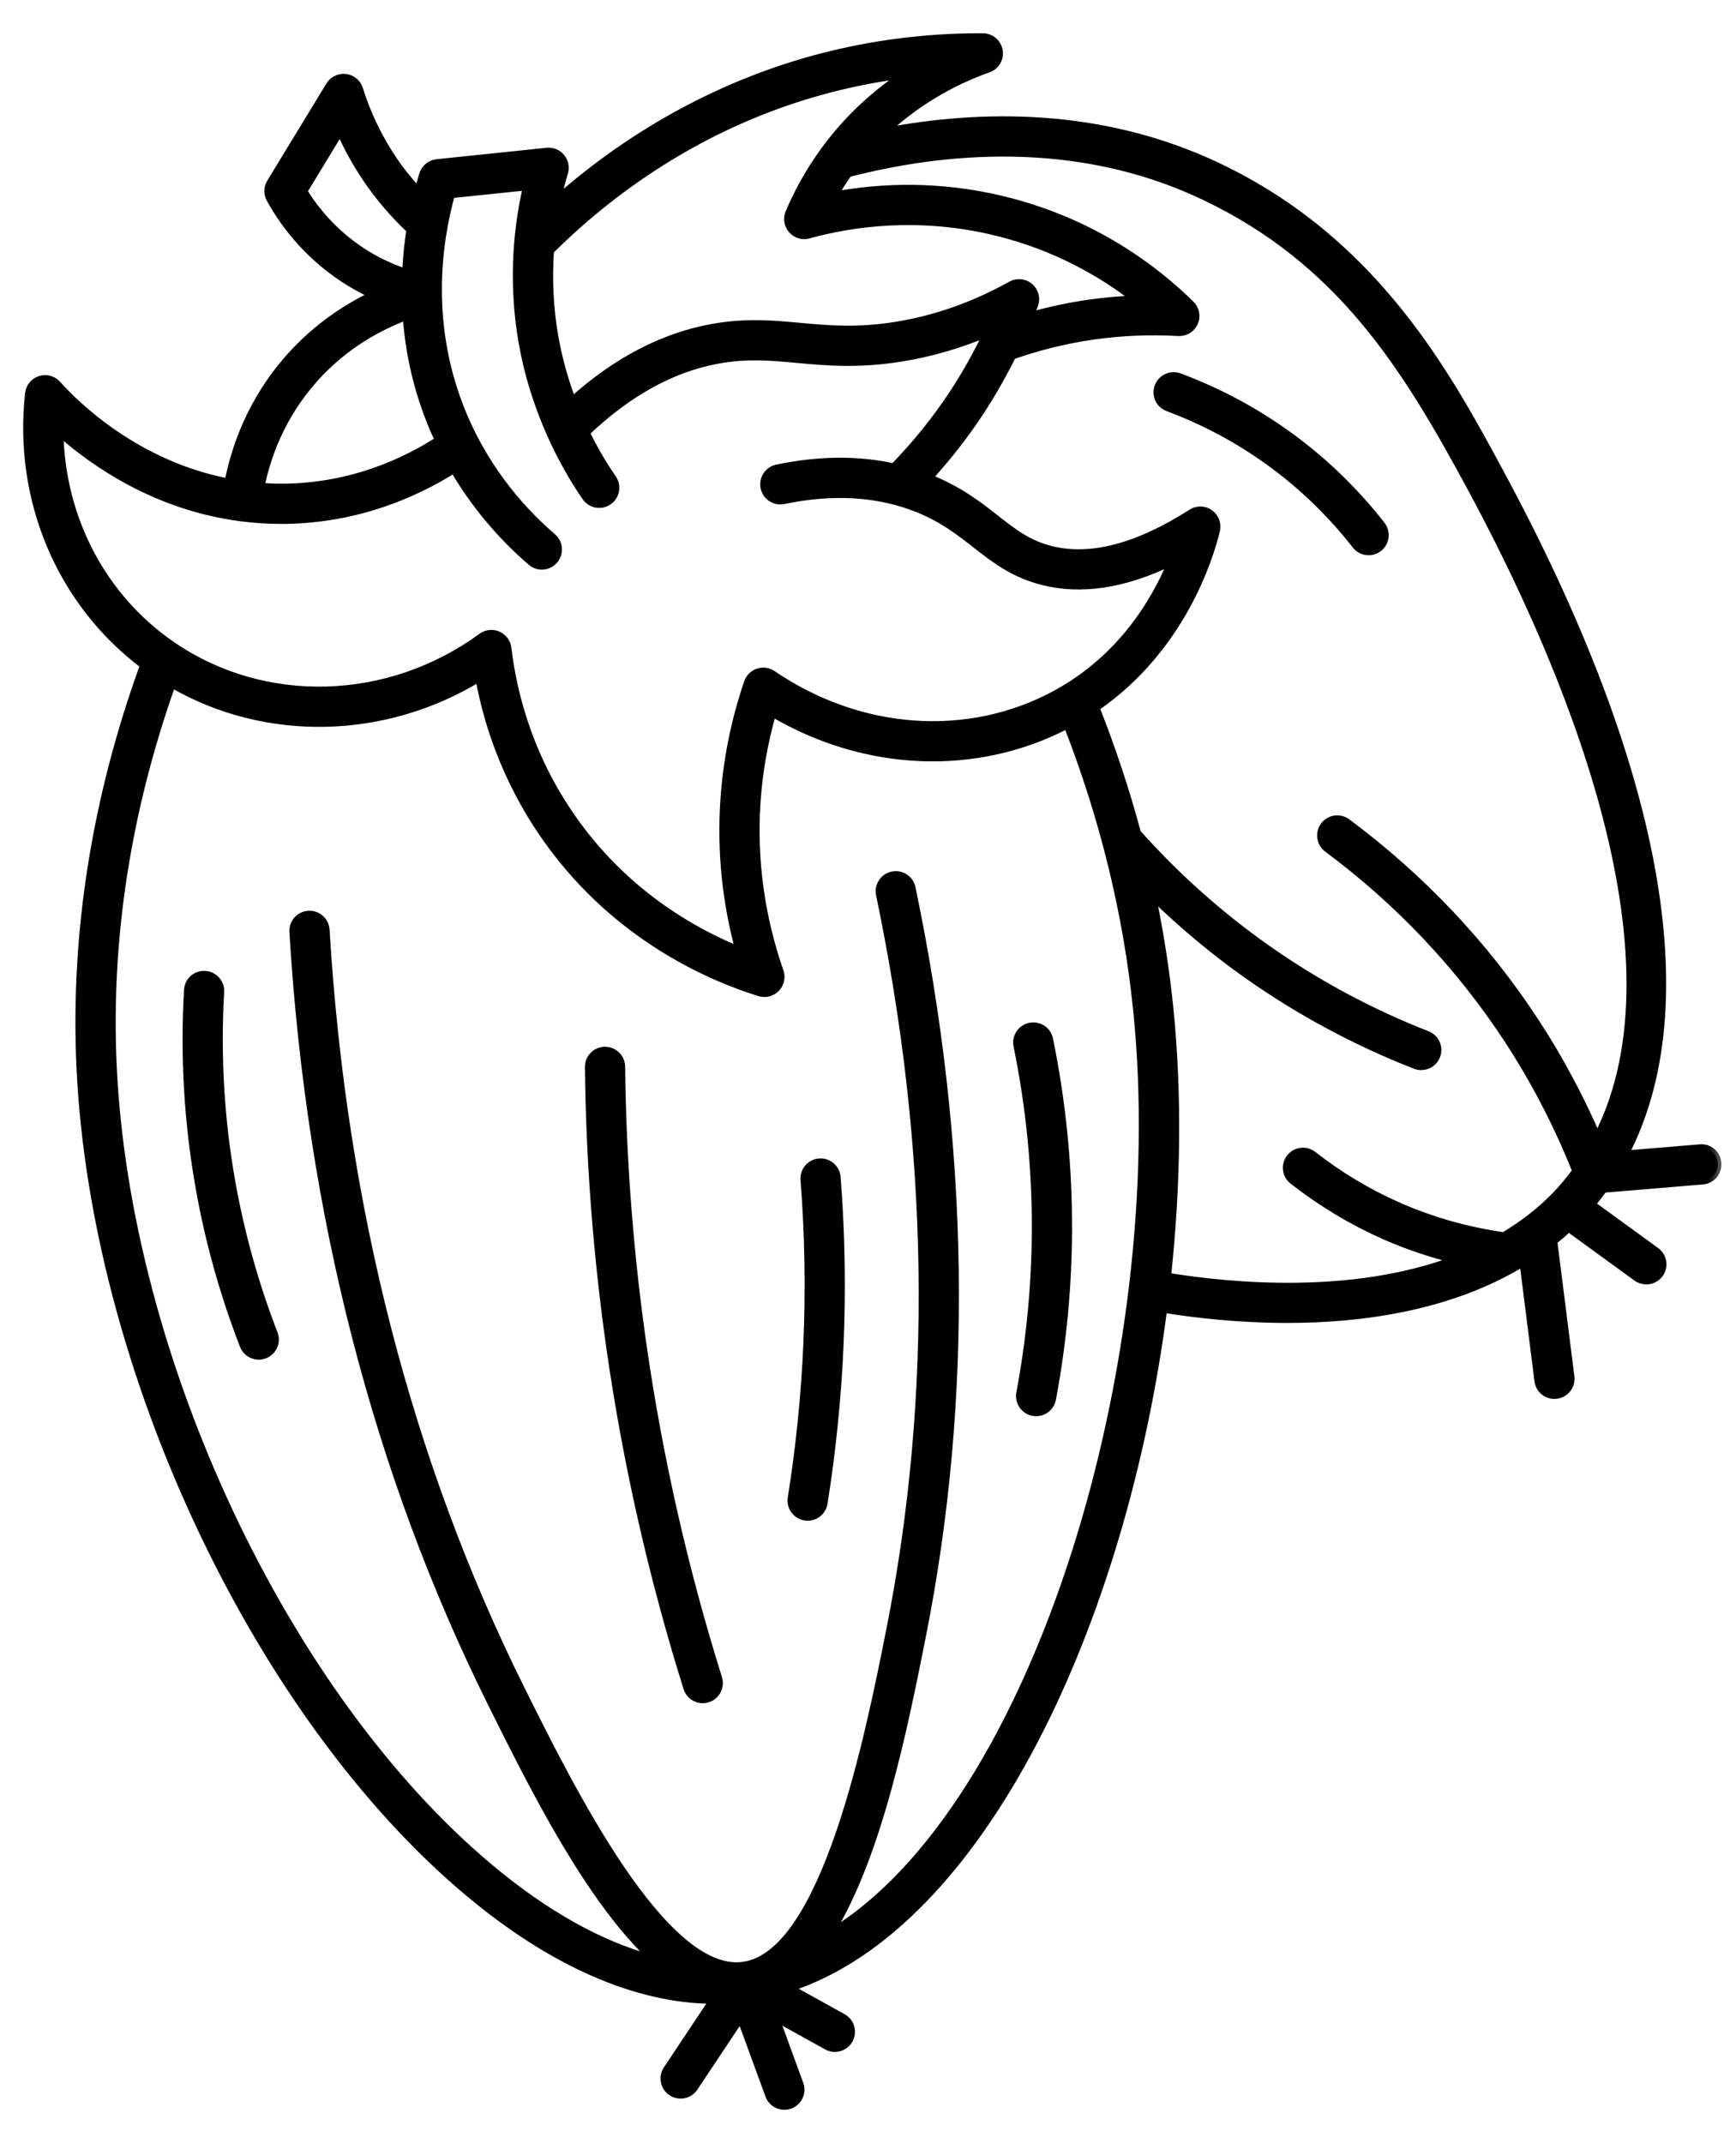
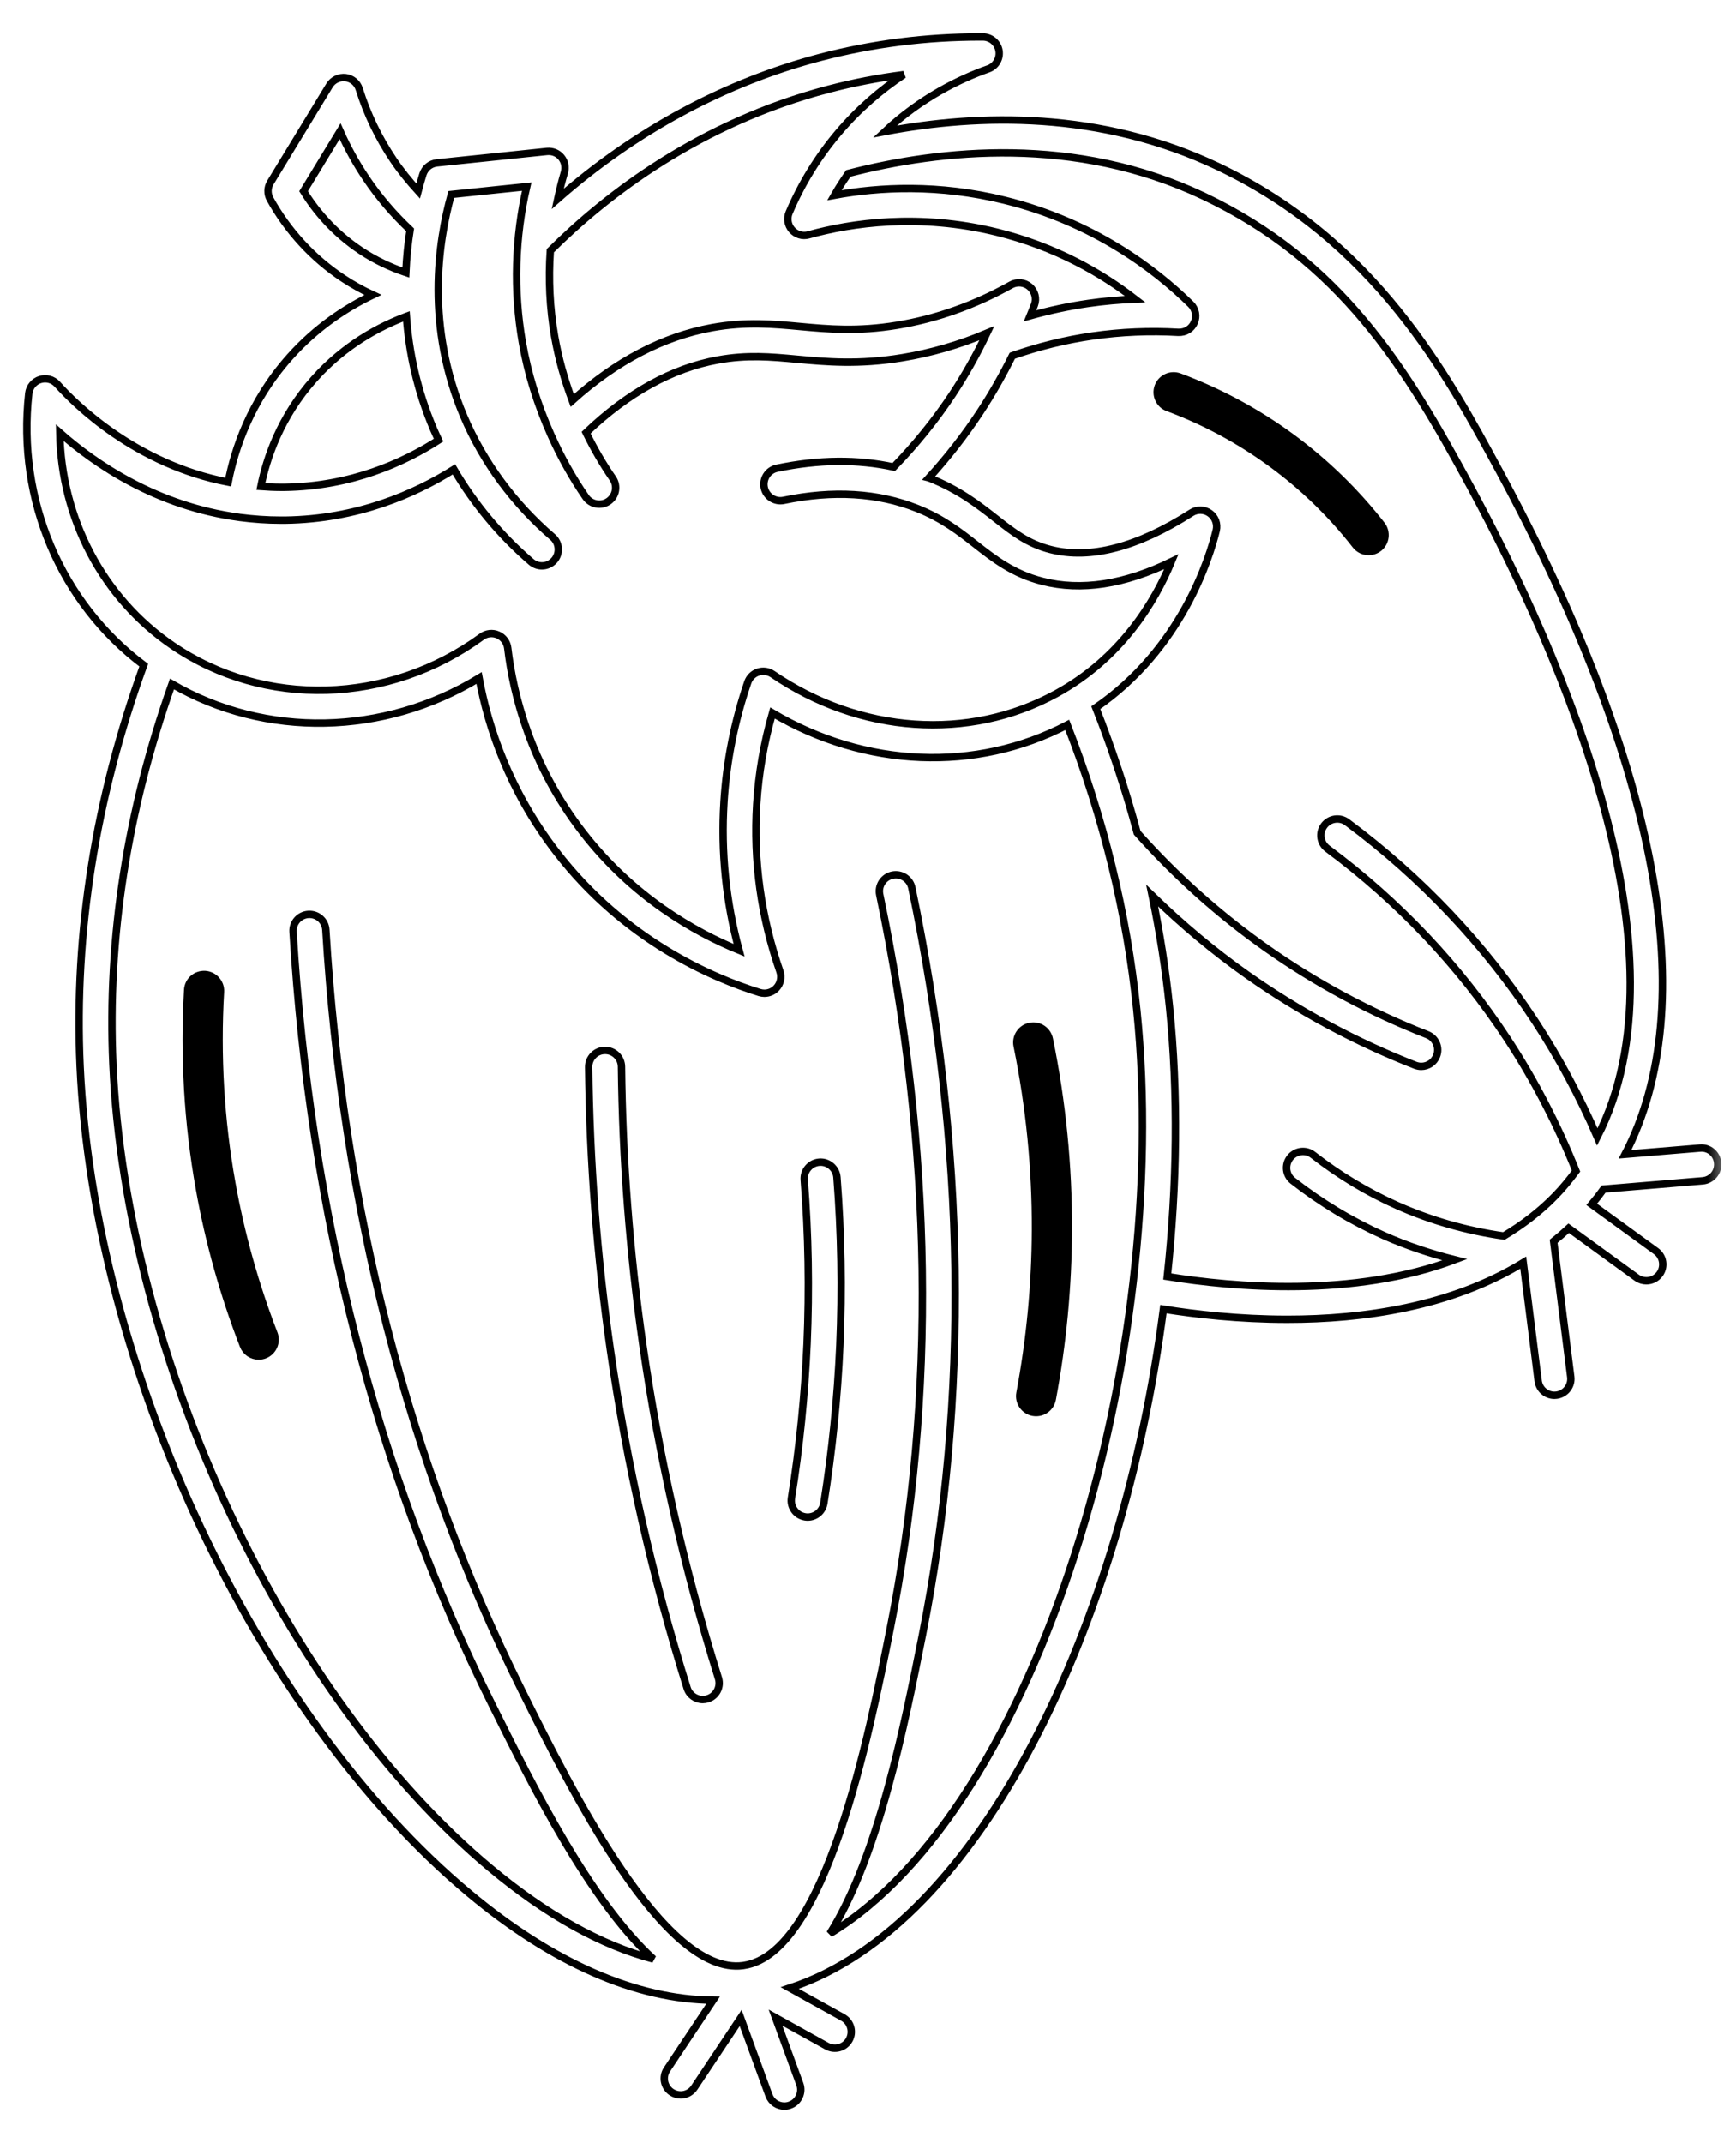
<svg xmlns="http://www.w3.org/2000/svg" width="47" height="58" viewBox="0 0 47 58" fill="none">
  <mask id="path-1-outside-1_678_1633" maskUnits="userSpaceOnUse" x="-0.272" y="0" width="47" height="58" fill="black">
    <rect fill="white" x="-0.272" width="47" height="58" />
    <path d="M17.404 36.404C17.047 33.914 16.852 31.379 16.825 28.869C16.822 28.625 16.624 28.43 16.381 28.43C16.379 28.43 16.377 28.43 16.376 28.43C16.13 28.432 15.933 28.633 15.936 28.879C15.964 31.428 16.161 34.002 16.524 36.531C16.968 39.62 17.666 42.7 18.602 45.684C18.661 45.874 18.837 45.996 19.026 45.996C19.07 45.996 19.114 45.989 19.159 45.975C19.393 45.902 19.523 45.653 19.45 45.418C18.529 42.479 17.841 39.446 17.404 36.404Z" />
    <path d="M22.182 31.452C21.937 31.471 21.754 31.685 21.773 31.93C21.888 33.4 21.914 34.894 21.85 36.37C21.789 37.762 21.647 39.166 21.427 40.542C21.389 40.784 21.554 41.012 21.796 41.051C21.82 41.055 21.843 41.057 21.867 41.057C22.081 41.057 22.27 40.901 22.305 40.682C22.53 39.273 22.675 37.835 22.738 36.409C22.803 34.898 22.777 33.367 22.659 31.861C22.64 31.616 22.423 31.433 22.182 31.452Z" />
    <path d="M27.885 27.78C27.644 27.829 27.489 28.064 27.539 28.304C27.875 29.943 28.042 31.62 28.035 33.288C28.03 34.765 27.888 36.25 27.615 37.702C27.57 37.943 27.729 38.175 27.97 38.221C27.998 38.226 28.025 38.228 28.053 38.228C28.262 38.228 28.449 38.079 28.489 37.866C28.772 36.361 28.919 34.822 28.924 33.292C28.931 31.562 28.758 29.824 28.41 28.126C28.361 27.885 28.128 27.729 27.885 27.78Z" />
-     <path d="M6.275 32.011C5.971 30.313 5.869 28.575 5.969 26.846C5.984 26.601 5.796 26.391 5.552 26.376C5.298 26.365 5.097 26.549 5.082 26.794C4.977 28.592 5.084 30.4 5.4 32.166C5.657 33.61 6.058 35.039 6.59 36.413C6.658 36.59 6.826 36.698 7.005 36.698C7.058 36.698 7.112 36.688 7.165 36.668C7.394 36.579 7.508 36.322 7.419 36.093C6.908 34.772 6.523 33.398 6.275 32.011Z" />
    <path d="M37.054 14.927C37.149 14.927 37.246 14.896 37.327 14.833C37.52 14.682 37.554 14.403 37.404 14.209C36.702 13.31 35.88 12.511 34.961 11.835C34.031 11.152 33.011 10.603 31.93 10.2C31.7 10.116 31.444 10.231 31.358 10.462C31.273 10.692 31.39 10.948 31.62 11.033C32.625 11.407 33.572 11.918 34.435 12.552C35.289 13.179 36.052 13.921 36.703 14.756C36.79 14.868 36.921 14.927 37.054 14.927Z" />
    <path d="M46.025 31.07L43.995 31.239C46.089 27.22 44.929 20.78 40.599 12.762C39.177 10.131 37.23 6.526 32.973 4.506C29.787 2.993 26.496 3.078 23.958 3.561C24.929 2.649 25.984 2.136 26.757 1.864C26.961 1.792 27.083 1.584 27.047 1.37C27.011 1.157 26.826 1.001 26.61 1C26.585 1 26.56 1 26.534 1C25.071 1 23.621 1.185 22.224 1.549C19.626 2.228 17.187 3.545 15.098 5.383C15.15 5.143 15.208 4.904 15.279 4.669C15.321 4.527 15.29 4.372 15.195 4.258C15.101 4.143 14.958 4.085 14.807 4.099L11.828 4.409C11.652 4.427 11.503 4.549 11.45 4.719C11.407 4.854 11.364 5.008 11.321 5.17C11.08 4.904 10.851 4.627 10.651 4.328C10.252 3.735 9.94 3.09 9.727 2.409C9.675 2.242 9.53 2.122 9.357 2.101C9.187 2.081 9.014 2.162 8.923 2.311L7.322 4.94C7.239 5.076 7.236 5.247 7.312 5.386C7.791 6.252 8.475 6.995 9.292 7.534C9.549 7.704 9.818 7.853 10.097 7.982C9.393 8.318 8.574 8.845 7.843 9.666C6.771 10.868 6.348 12.175 6.179 13.05C3.687 12.57 2.052 10.959 1.552 10.4C1.435 10.269 1.253 10.22 1.086 10.273C0.919 10.326 0.799 10.473 0.779 10.647C0.458 13.535 1.647 16.32 3.892 18.003C2.59 21.59 2.006 25.238 2.169 28.854C2.538 37.038 6.969 46.453 12.706 51.243C14.965 53.13 17.227 54.114 19.305 54.133L18.058 56.006C17.921 56.21 17.977 56.486 18.181 56.622C18.257 56.672 18.342 56.697 18.427 56.697C18.57 56.697 18.712 56.627 18.797 56.498L20.052 54.614L20.818 56.708C20.884 56.888 21.054 57 21.235 57C21.286 57 21.338 56.991 21.388 56.972C21.619 56.888 21.737 56.633 21.653 56.402L20.996 54.605L22.387 55.377C22.603 55.496 22.873 55.419 22.991 55.205C23.111 54.99 23.033 54.719 22.819 54.6L21.382 53.803C26.575 52.098 30.398 43.917 31.499 35.429C32.37 35.569 33.548 35.704 34.853 35.704C36.917 35.704 39.29 35.362 41.239 34.17L41.643 37.372C41.671 37.596 41.862 37.761 42.083 37.761C42.101 37.761 42.12 37.76 42.139 37.757C42.383 37.726 42.556 37.504 42.525 37.261L42.062 33.592C42.201 33.481 42.337 33.363 42.47 33.24L44.311 34.577C44.39 34.634 44.482 34.661 44.572 34.661C44.71 34.661 44.845 34.598 44.933 34.478C45.077 34.279 45.032 34.002 44.834 33.858L43.093 32.593C43.206 32.46 43.313 32.322 43.415 32.18L46.098 31.956C46.343 31.935 46.525 31.721 46.504 31.476C46.484 31.231 46.273 31.047 46.025 31.07ZM22.449 2.41C23.111 2.237 23.786 2.107 24.468 2.02C23.866 2.42 23.251 2.937 22.688 3.603C22.144 4.247 21.699 4.97 21.365 5.753C21.298 5.91 21.327 6.092 21.439 6.22C21.552 6.349 21.728 6.403 21.892 6.356C23.052 6.035 24.878 5.763 26.988 6.283C28.587 6.677 29.83 7.396 30.734 8.097C30.307 8.114 29.883 8.152 29.462 8.213C28.931 8.289 28.405 8.404 27.887 8.548C27.927 8.45 27.97 8.353 28.006 8.254C28.072 8.079 28.02 7.883 27.879 7.761C27.738 7.64 27.536 7.62 27.373 7.711C26.387 8.262 25.35 8.63 24.288 8.804C23.214 8.981 22.427 8.908 21.666 8.838C20.943 8.771 20.196 8.702 19.281 8.867C17.954 9.107 16.682 9.771 15.492 10.84C15.28 10.275 15.118 9.694 15.015 9.105C14.882 8.341 14.845 7.56 14.898 6.785C16.424 5.269 18.94 3.325 22.449 2.41ZM9.782 6.792C9.02 6.289 8.524 5.668 8.22 5.176L9.209 3.551C9.406 3.995 9.642 4.421 9.914 4.825C10.256 5.333 10.657 5.8 11.104 6.221C11.047 6.577 11.007 6.964 10.988 7.376C10.562 7.233 10.157 7.04 9.782 6.792ZM8.507 10.257C9.34 9.322 10.3 8.825 11.003 8.563C11.072 9.517 11.286 10.556 11.741 11.623C11.782 11.72 11.829 11.816 11.874 11.912C10.924 12.523 9.506 13.165 7.708 13.19C7.673 13.19 7.639 13.19 7.605 13.19C7.42 13.19 7.24 13.181 7.063 13.168C7.216 12.403 7.589 11.287 8.507 10.257ZM1.618 11.711C2.568 12.553 4.237 13.702 6.484 14.003C6.486 14.003 6.488 14.004 6.491 14.005C6.495 14.005 6.5 14.005 6.504 14.006C6.857 14.052 7.223 14.079 7.604 14.079C7.642 14.079 7.681 14.079 7.72 14.079C9.679 14.052 11.234 13.368 12.288 12.704C12.836 13.638 13.544 14.49 14.38 15.208C14.464 15.28 14.567 15.316 14.67 15.316C14.794 15.316 14.919 15.263 15.007 15.161C15.166 14.975 15.146 14.694 14.959 14.534C13.913 13.635 13.083 12.508 12.558 11.275C11.521 8.84 11.857 6.556 12.217 5.263L14.259 5.051C13.939 6.428 13.898 7.869 14.139 9.257C14.288 10.116 14.552 10.959 14.911 11.761C14.916 11.775 14.922 11.789 14.929 11.802C15.19 12.379 15.498 12.934 15.857 13.454C15.996 13.655 16.273 13.707 16.475 13.567C16.677 13.428 16.728 13.151 16.589 12.949C16.317 12.555 16.077 12.14 15.867 11.71C16.997 10.631 18.197 9.966 19.439 9.742C20.234 9.598 20.86 9.656 21.584 9.723C22.362 9.794 23.245 9.877 24.432 9.681C25.21 9.553 25.976 9.331 26.719 9.018C26.448 9.589 26.137 10.141 25.79 10.668C25.325 11.372 24.788 12.033 24.197 12.641C23.22 12.427 22.161 12.437 21.035 12.673C20.794 12.723 20.641 12.959 20.691 13.199C20.742 13.439 20.978 13.593 21.218 13.543C22.551 13.264 23.767 13.338 24.832 13.761C25.525 14.038 25.976 14.392 26.413 14.734C26.913 15.126 27.429 15.531 28.226 15.734C29.272 16.001 30.442 15.822 31.715 15.203C31.267 16.286 30.355 17.817 28.589 18.779C26.227 20.065 23.285 19.861 20.915 18.245C20.8 18.167 20.656 18.148 20.524 18.191C20.392 18.235 20.289 18.337 20.244 18.469C19.885 19.518 19.668 20.608 19.6 21.709C19.516 23.061 19.653 24.406 20.009 25.719C18.799 25.226 17.126 24.277 15.768 22.516C14.367 20.699 13.895 18.807 13.745 17.54C13.726 17.383 13.626 17.248 13.481 17.185C13.337 17.121 13.169 17.14 13.042 17.233C10.522 19.075 7.159 19.17 4.672 17.472C2.778 16.18 1.659 14.032 1.618 11.711ZM22.468 52.331C23.788 50.223 24.491 46.677 24.973 44.251C26.246 37.83 26.15 31.027 24.687 24.03C24.637 23.79 24.403 23.636 24.161 23.686C23.921 23.737 23.767 23.972 23.817 24.213C25.256 31.092 25.351 37.776 24.101 44.079C23.534 46.937 22.355 52.873 20.135 53.193C20.127 53.194 20.119 53.197 20.111 53.197C17.965 53.472 15.46 48.432 14.113 45.727C11.054 39.581 9.274 32.663 8.823 25.166C8.808 24.921 8.599 24.735 8.352 24.749C8.107 24.764 7.92 24.974 7.935 25.219C8.393 32.836 10.204 39.87 13.317 46.124C14.441 48.382 15.958 51.426 17.689 53.02C16.275 52.648 14.784 51.819 13.276 50.56C7.714 45.916 3.417 36.77 3.058 28.814C2.903 25.385 3.447 21.922 4.657 18.513C7.193 19.983 10.395 19.917 12.969 18.351C13.213 19.676 13.78 21.397 15.063 23.06C16.915 25.462 19.305 26.474 20.564 26.863C20.607 26.876 20.651 26.883 20.695 26.883C20.814 26.883 20.93 26.835 21.015 26.747C21.131 26.626 21.17 26.45 21.115 26.292C20.603 24.82 20.392 23.297 20.487 21.764C20.538 20.931 20.682 20.104 20.914 19.298C23.427 20.782 26.423 20.91 28.895 19.62C29.876 22.131 30.512 24.723 30.779 27.336C31.737 36.703 28.108 48.934 22.468 52.331ZM31.604 34.546C31.87 32.069 31.903 29.585 31.663 27.246C31.56 26.24 31.402 25.237 31.195 24.241C31.998 25.021 32.858 25.744 33.773 26.389C35.182 27.382 36.71 28.203 38.316 28.831C38.37 28.851 38.424 28.861 38.478 28.861C38.656 28.861 38.823 28.754 38.892 28.578C38.982 28.35 38.868 28.092 38.64 28.003C37.1 27.401 35.635 26.614 34.286 25.663C33.005 24.76 31.83 23.708 30.789 22.54C30.483 21.398 30.109 20.268 29.668 19.154C31.983 17.564 32.743 15.12 32.929 14.358C32.972 14.181 32.903 13.996 32.755 13.891C32.607 13.785 32.41 13.78 32.257 13.879C30.8 14.812 29.518 15.147 28.445 14.874C27.829 14.717 27.427 14.402 26.961 14.036C26.498 13.672 25.972 13.26 25.161 12.937C25.157 12.935 25.153 12.934 25.149 12.933C25.656 12.377 26.12 11.783 26.532 11.158C26.855 10.667 27.146 10.155 27.408 9.628C28.114 9.381 28.846 9.199 29.587 9.093C30.351 8.983 31.129 8.95 31.903 8.995C32.096 9.002 32.26 8.9 32.335 8.731C32.41 8.562 32.372 8.364 32.24 8.234C31.266 7.277 29.601 6.012 27.201 5.42C25.41 4.978 23.808 5.061 22.59 5.285C22.707 5.081 22.834 4.884 22.969 4.693C25.466 4.048 29.11 3.657 32.591 5.309C36.285 7.062 38.049 9.913 39.817 13.187C42.318 17.819 45.794 25.819 43.244 30.769C42.768 29.677 42.206 28.625 41.556 27.634C40.198 25.565 38.486 23.755 36.469 22.254C36.273 22.108 35.993 22.149 35.847 22.346C35.701 22.543 35.742 22.821 35.938 22.968C37.872 24.406 39.512 26.141 40.813 28.122C41.548 29.242 42.168 30.443 42.668 31.692C42.498 31.921 42.317 32.144 42.113 32.354C41.691 32.79 41.217 33.147 40.713 33.45C39.718 33.308 38.75 33.035 37.835 32.629C37.022 32.268 36.253 31.805 35.55 31.256C35.358 31.104 35.078 31.138 34.927 31.331C34.775 31.525 34.809 31.804 35.003 31.955C35.763 32.55 36.594 33.05 37.474 33.442C38.091 33.715 38.732 33.928 39.386 34.092C36.643 35.123 33.407 34.839 31.604 34.546Z" />
  </mask>
-   <path d="M17.404 36.404C17.047 33.914 16.852 31.379 16.825 28.869C16.822 28.625 16.624 28.43 16.381 28.43C16.379 28.43 16.377 28.43 16.376 28.43C16.13 28.432 15.933 28.633 15.936 28.879C15.964 31.428 16.161 34.002 16.524 36.531C16.968 39.62 17.666 42.7 18.602 45.684C18.661 45.874 18.837 45.996 19.026 45.996C19.07 45.996 19.114 45.989 19.159 45.975C19.393 45.902 19.523 45.653 19.45 45.418C18.529 42.479 17.841 39.446 17.404 36.404Z" fill="black" />
-   <path d="M22.182 31.452C21.937 31.471 21.754 31.685 21.773 31.93C21.888 33.4 21.914 34.894 21.85 36.37C21.789 37.762 21.647 39.166 21.427 40.542C21.389 40.784 21.554 41.012 21.796 41.051C21.82 41.055 21.843 41.057 21.867 41.057C22.081 41.057 22.27 40.901 22.305 40.682C22.53 39.273 22.675 37.835 22.738 36.409C22.803 34.898 22.777 33.367 22.659 31.861C22.64 31.616 22.423 31.433 22.182 31.452Z" fill="black" />
  <path d="M27.885 27.78C27.644 27.829 27.489 28.064 27.539 28.304C27.875 29.943 28.042 31.62 28.035 33.288C28.03 34.765 27.888 36.25 27.615 37.702C27.57 37.943 27.729 38.175 27.97 38.221C27.998 38.226 28.025 38.228 28.053 38.228C28.262 38.228 28.449 38.079 28.489 37.866C28.772 36.361 28.919 34.822 28.924 33.292C28.931 31.562 28.758 29.824 28.41 28.126C28.361 27.885 28.128 27.729 27.885 27.78Z" fill="black" />
  <path d="M6.275 32.011C5.971 30.313 5.869 28.575 5.969 26.846C5.984 26.601 5.796 26.391 5.552 26.376C5.298 26.365 5.097 26.549 5.082 26.794C4.977 28.592 5.084 30.4 5.4 32.166C5.657 33.61 6.058 35.039 6.59 36.413C6.658 36.59 6.826 36.698 7.005 36.698C7.058 36.698 7.112 36.688 7.165 36.668C7.394 36.579 7.508 36.322 7.419 36.093C6.908 34.772 6.523 33.398 6.275 32.011Z" fill="black" />
  <path d="M37.054 14.927C37.149 14.927 37.246 14.896 37.327 14.833C37.52 14.682 37.554 14.403 37.404 14.209C36.702 13.31 35.88 12.511 34.961 11.835C34.031 11.152 33.011 10.603 31.93 10.2C31.7 10.116 31.444 10.231 31.358 10.462C31.273 10.692 31.39 10.948 31.62 11.033C32.625 11.407 33.572 11.918 34.435 12.552C35.289 13.179 36.052 13.921 36.703 14.756C36.79 14.868 36.921 14.927 37.054 14.927Z" fill="black" />
-   <path d="M46.025 31.07L43.995 31.239C46.089 27.22 44.929 20.78 40.599 12.762C39.177 10.131 37.23 6.526 32.973 4.506C29.787 2.993 26.496 3.078 23.958 3.561C24.929 2.649 25.984 2.136 26.757 1.864C26.961 1.792 27.083 1.584 27.047 1.37C27.011 1.157 26.826 1.001 26.61 1C26.585 1 26.56 1 26.534 1C25.071 1 23.621 1.185 22.224 1.549C19.626 2.228 17.187 3.545 15.098 5.383C15.15 5.143 15.208 4.904 15.279 4.669C15.321 4.527 15.29 4.372 15.195 4.258C15.101 4.143 14.958 4.085 14.807 4.099L11.828 4.409C11.652 4.427 11.503 4.549 11.45 4.719C11.407 4.854 11.364 5.008 11.321 5.17C11.08 4.904 10.851 4.627 10.651 4.328C10.252 3.735 9.94 3.09 9.727 2.409C9.675 2.242 9.53 2.122 9.357 2.101C9.187 2.081 9.014 2.162 8.923 2.311L7.322 4.94C7.239 5.076 7.236 5.247 7.312 5.386C7.791 6.252 8.475 6.995 9.292 7.534C9.549 7.704 9.818 7.853 10.097 7.982C9.393 8.318 8.574 8.845 7.843 9.666C6.771 10.868 6.348 12.175 6.179 13.05C3.687 12.57 2.052 10.959 1.552 10.4C1.435 10.269 1.253 10.22 1.086 10.273C0.919 10.326 0.799 10.473 0.779 10.647C0.458 13.535 1.647 16.32 3.892 18.003C2.59 21.59 2.006 25.238 2.169 28.854C2.538 37.038 6.969 46.453 12.706 51.243C14.965 53.13 17.227 54.114 19.305 54.133L18.058 56.006C17.921 56.21 17.977 56.486 18.181 56.622C18.257 56.672 18.342 56.697 18.427 56.697C18.57 56.697 18.712 56.627 18.797 56.498L20.052 54.614L20.818 56.708C20.884 56.888 21.054 57 21.235 57C21.286 57 21.338 56.991 21.388 56.972C21.619 56.888 21.737 56.633 21.653 56.402L20.996 54.605L22.387 55.377C22.603 55.496 22.873 55.419 22.991 55.205C23.111 54.99 23.033 54.719 22.819 54.6L21.382 53.803C26.575 52.098 30.398 43.917 31.499 35.429C32.37 35.569 33.548 35.704 34.853 35.704C36.917 35.704 39.29 35.362 41.239 34.17L41.643 37.372C41.671 37.596 41.862 37.761 42.083 37.761C42.101 37.761 42.12 37.76 42.139 37.757C42.383 37.726 42.556 37.504 42.525 37.261L42.062 33.592C42.201 33.481 42.337 33.363 42.47 33.24L44.311 34.577C44.39 34.634 44.482 34.661 44.572 34.661C44.71 34.661 44.845 34.598 44.933 34.478C45.077 34.279 45.032 34.002 44.834 33.858L43.093 32.593C43.206 32.46 43.313 32.322 43.415 32.18L46.098 31.956C46.343 31.935 46.525 31.721 46.504 31.476C46.484 31.231 46.273 31.047 46.025 31.07ZM22.449 2.41C23.111 2.237 23.786 2.107 24.468 2.02C23.866 2.42 23.251 2.937 22.688 3.603C22.144 4.247 21.699 4.97 21.365 5.753C21.298 5.91 21.327 6.092 21.439 6.22C21.552 6.349 21.728 6.403 21.892 6.356C23.052 6.035 24.878 5.763 26.988 6.283C28.587 6.677 29.83 7.396 30.734 8.097C30.307 8.114 29.883 8.152 29.462 8.213C28.931 8.289 28.405 8.404 27.887 8.548C27.927 8.45 27.97 8.353 28.006 8.254C28.072 8.079 28.02 7.883 27.879 7.761C27.738 7.64 27.536 7.62 27.373 7.711C26.387 8.262 25.35 8.63 24.288 8.804C23.214 8.981 22.427 8.908 21.666 8.838C20.943 8.771 20.196 8.702 19.281 8.867C17.954 9.107 16.682 9.771 15.492 10.84C15.28 10.275 15.118 9.694 15.015 9.105C14.882 8.341 14.845 7.56 14.898 6.785C16.424 5.269 18.94 3.325 22.449 2.41ZM9.782 6.792C9.02 6.289 8.524 5.668 8.22 5.176L9.209 3.551C9.406 3.995 9.642 4.421 9.914 4.825C10.256 5.333 10.657 5.8 11.104 6.221C11.047 6.577 11.007 6.964 10.988 7.376C10.562 7.233 10.157 7.04 9.782 6.792ZM8.507 10.257C9.34 9.322 10.3 8.825 11.003 8.563C11.072 9.517 11.286 10.556 11.741 11.623C11.782 11.72 11.829 11.816 11.874 11.912C10.924 12.523 9.506 13.165 7.708 13.19C7.673 13.19 7.639 13.19 7.605 13.19C7.42 13.19 7.24 13.181 7.063 13.168C7.216 12.403 7.589 11.287 8.507 10.257ZM1.618 11.711C2.568 12.553 4.237 13.702 6.484 14.003C6.486 14.003 6.488 14.004 6.491 14.005C6.495 14.005 6.5 14.005 6.504 14.006C6.857 14.052 7.223 14.079 7.604 14.079C7.642 14.079 7.681 14.079 7.72 14.079C9.679 14.052 11.234 13.368 12.288 12.704C12.836 13.638 13.544 14.49 14.38 15.208C14.464 15.28 14.567 15.316 14.67 15.316C14.794 15.316 14.919 15.263 15.007 15.161C15.166 14.975 15.146 14.694 14.959 14.534C13.913 13.635 13.083 12.508 12.558 11.275C11.521 8.84 11.857 6.556 12.217 5.263L14.259 5.051C13.939 6.428 13.898 7.869 14.139 9.257C14.288 10.116 14.552 10.959 14.911 11.761C14.916 11.775 14.922 11.789 14.929 11.802C15.19 12.379 15.498 12.934 15.857 13.454C15.996 13.655 16.273 13.707 16.475 13.567C16.677 13.428 16.728 13.151 16.589 12.949C16.317 12.555 16.077 12.14 15.867 11.71C16.997 10.631 18.197 9.966 19.439 9.742C20.234 9.598 20.86 9.656 21.584 9.723C22.362 9.794 23.245 9.877 24.432 9.681C25.21 9.553 25.976 9.331 26.719 9.018C26.448 9.589 26.137 10.141 25.79 10.668C25.325 11.372 24.788 12.033 24.197 12.641C23.22 12.427 22.161 12.437 21.035 12.673C20.794 12.723 20.641 12.959 20.691 13.199C20.742 13.439 20.978 13.593 21.218 13.543C22.551 13.264 23.767 13.338 24.832 13.761C25.525 14.038 25.976 14.392 26.413 14.734C26.913 15.126 27.429 15.531 28.226 15.734C29.272 16.001 30.442 15.822 31.715 15.203C31.267 16.286 30.355 17.817 28.589 18.779C26.227 20.065 23.285 19.861 20.915 18.245C20.8 18.167 20.656 18.148 20.524 18.191C20.392 18.235 20.289 18.337 20.244 18.469C19.885 19.518 19.668 20.608 19.6 21.709C19.516 23.061 19.653 24.406 20.009 25.719C18.799 25.226 17.126 24.277 15.768 22.516C14.367 20.699 13.895 18.807 13.745 17.54C13.726 17.383 13.626 17.248 13.481 17.185C13.337 17.121 13.169 17.14 13.042 17.233C10.522 19.075 7.159 19.17 4.672 17.472C2.778 16.18 1.659 14.032 1.618 11.711ZM22.468 52.331C23.788 50.223 24.491 46.677 24.973 44.251C26.246 37.83 26.15 31.027 24.687 24.03C24.637 23.79 24.403 23.636 24.161 23.686C23.921 23.737 23.767 23.972 23.817 24.213C25.256 31.092 25.351 37.776 24.101 44.079C23.534 46.937 22.355 52.873 20.135 53.193C20.127 53.194 20.119 53.197 20.111 53.197C17.965 53.472 15.46 48.432 14.113 45.727C11.054 39.581 9.274 32.663 8.823 25.166C8.808 24.921 8.599 24.735 8.352 24.749C8.107 24.764 7.92 24.974 7.935 25.219C8.393 32.836 10.204 39.87 13.317 46.124C14.441 48.382 15.958 51.426 17.689 53.02C16.275 52.648 14.784 51.819 13.276 50.56C7.714 45.916 3.417 36.77 3.058 28.814C2.903 25.385 3.447 21.922 4.657 18.513C7.193 19.983 10.395 19.917 12.969 18.351C13.213 19.676 13.78 21.397 15.063 23.06C16.915 25.462 19.305 26.474 20.564 26.863C20.607 26.876 20.651 26.883 20.695 26.883C20.814 26.883 20.93 26.835 21.015 26.747C21.131 26.626 21.17 26.45 21.115 26.292C20.603 24.82 20.392 23.297 20.487 21.764C20.538 20.931 20.682 20.104 20.914 19.298C23.427 20.782 26.423 20.91 28.895 19.62C29.876 22.131 30.512 24.723 30.779 27.336C31.737 36.703 28.108 48.934 22.468 52.331ZM31.604 34.546C31.87 32.069 31.903 29.585 31.663 27.246C31.56 26.24 31.402 25.237 31.195 24.241C31.998 25.021 32.858 25.744 33.773 26.389C35.182 27.382 36.71 28.203 38.316 28.831C38.37 28.851 38.424 28.861 38.478 28.861C38.656 28.861 38.823 28.754 38.892 28.578C38.982 28.35 38.868 28.092 38.64 28.003C37.1 27.401 35.635 26.614 34.286 25.663C33.005 24.76 31.83 23.708 30.789 22.54C30.483 21.398 30.109 20.268 29.668 19.154C31.983 17.564 32.743 15.12 32.929 14.358C32.972 14.181 32.903 13.996 32.755 13.891C32.607 13.785 32.41 13.78 32.257 13.879C30.8 14.812 29.518 15.147 28.445 14.874C27.829 14.717 27.427 14.402 26.961 14.036C26.498 13.672 25.972 13.26 25.161 12.937C25.157 12.935 25.153 12.934 25.149 12.933C25.656 12.377 26.12 11.783 26.532 11.158C26.855 10.667 27.146 10.155 27.408 9.628C28.114 9.381 28.846 9.199 29.587 9.093C30.351 8.983 31.129 8.95 31.903 8.995C32.096 9.002 32.26 8.9 32.335 8.731C32.41 8.562 32.372 8.364 32.24 8.234C31.266 7.277 29.601 6.012 27.201 5.42C25.41 4.978 23.808 5.061 22.59 5.285C22.707 5.081 22.834 4.884 22.969 4.693C25.466 4.048 29.11 3.657 32.591 5.309C36.285 7.062 38.049 9.913 39.817 13.187C42.318 17.819 45.794 25.819 43.244 30.769C42.768 29.677 42.206 28.625 41.556 27.634C40.198 25.565 38.486 23.755 36.469 22.254C36.273 22.108 35.993 22.149 35.847 22.346C35.701 22.543 35.742 22.821 35.938 22.968C37.872 24.406 39.512 26.141 40.813 28.122C41.548 29.242 42.168 30.443 42.668 31.692C42.498 31.921 42.317 32.144 42.113 32.354C41.691 32.79 41.217 33.147 40.713 33.45C39.718 33.308 38.75 33.035 37.835 32.629C37.022 32.268 36.253 31.805 35.55 31.256C35.358 31.104 35.078 31.138 34.927 31.331C34.775 31.525 34.809 31.804 35.003 31.955C35.763 32.55 36.594 33.05 37.474 33.442C38.091 33.715 38.732 33.928 39.386 34.092C36.643 35.123 33.407 34.839 31.604 34.546Z" fill="black" />
  <path d="M17.404 36.404C17.047 33.914 16.852 31.379 16.825 28.869C16.822 28.625 16.624 28.43 16.381 28.43C16.379 28.43 16.377 28.43 16.376 28.43C16.13 28.432 15.933 28.633 15.936 28.879C15.964 31.428 16.161 34.002 16.524 36.531C16.968 39.62 17.666 42.7 18.602 45.684C18.661 45.874 18.837 45.996 19.026 45.996C19.07 45.996 19.114 45.989 19.159 45.975C19.393 45.902 19.523 45.653 19.45 45.418C18.529 42.479 17.841 39.446 17.404 36.404Z" stroke="black" stroke-width="0.2" mask="url(#path-1-outside-1_678_1633)" />
  <path d="M22.182 31.452C21.937 31.471 21.754 31.685 21.773 31.93C21.888 33.4 21.914 34.894 21.85 36.37C21.789 37.762 21.647 39.166 21.427 40.542C21.389 40.784 21.554 41.012 21.796 41.051C21.82 41.055 21.843 41.057 21.867 41.057C22.081 41.057 22.27 40.901 22.305 40.682C22.53 39.273 22.675 37.835 22.738 36.409C22.803 34.898 22.777 33.367 22.659 31.861C22.64 31.616 22.423 31.433 22.182 31.452Z" stroke="black" stroke-width="0.2" mask="url(#path-1-outside-1_678_1633)" />
  <path d="M27.885 27.78C27.644 27.829 27.489 28.064 27.539 28.304C27.875 29.943 28.042 31.62 28.035 33.288C28.03 34.765 27.888 36.25 27.615 37.702C27.57 37.943 27.729 38.175 27.97 38.221C27.998 38.226 28.025 38.228 28.053 38.228C28.262 38.228 28.449 38.079 28.489 37.866C28.772 36.361 28.919 34.822 28.924 33.292C28.931 31.562 28.758 29.824 28.41 28.126C28.361 27.885 28.128 27.729 27.885 27.78Z" stroke="black" stroke-width="0.2" mask="url(#path-1-outside-1_678_1633)" />
  <path d="M6.275 32.011C5.971 30.313 5.869 28.575 5.969 26.846C5.984 26.601 5.796 26.391 5.552 26.376C5.298 26.365 5.097 26.549 5.082 26.794C4.977 28.592 5.084 30.4 5.4 32.166C5.657 33.61 6.058 35.039 6.59 36.413C6.658 36.59 6.826 36.698 7.005 36.698C7.058 36.698 7.112 36.688 7.165 36.668C7.394 36.579 7.508 36.322 7.419 36.093C6.908 34.772 6.523 33.398 6.275 32.011Z" stroke="black" stroke-width="0.2" mask="url(#path-1-outside-1_678_1633)" />
  <path d="M37.054 14.927C37.149 14.927 37.246 14.896 37.327 14.833C37.52 14.682 37.554 14.403 37.404 14.209C36.702 13.31 35.88 12.511 34.961 11.835C34.031 11.152 33.011 10.603 31.93 10.2C31.7 10.116 31.444 10.231 31.358 10.462C31.273 10.692 31.39 10.948 31.62 11.033C32.625 11.407 33.572 11.918 34.435 12.552C35.289 13.179 36.052 13.921 36.703 14.756C36.79 14.868 36.921 14.927 37.054 14.927Z" stroke="black" stroke-width="0.2" mask="url(#path-1-outside-1_678_1633)" />
  <path d="M46.025 31.07L43.995 31.239C46.089 27.22 44.929 20.78 40.599 12.762C39.177 10.131 37.23 6.526 32.973 4.506C29.787 2.993 26.496 3.078 23.958 3.561C24.929 2.649 25.984 2.136 26.757 1.864C26.961 1.792 27.083 1.584 27.047 1.37C27.011 1.157 26.826 1.001 26.61 1C26.585 1 26.56 1 26.534 1C25.071 1 23.621 1.185 22.224 1.549C19.626 2.228 17.187 3.545 15.098 5.383C15.15 5.143 15.208 4.904 15.279 4.669C15.321 4.527 15.29 4.372 15.195 4.258C15.101 4.143 14.958 4.085 14.807 4.099L11.828 4.409C11.652 4.427 11.503 4.549 11.45 4.719C11.407 4.854 11.364 5.008 11.321 5.17C11.08 4.904 10.851 4.627 10.651 4.328C10.252 3.735 9.94 3.09 9.727 2.409C9.675 2.242 9.53 2.122 9.357 2.101C9.187 2.081 9.014 2.162 8.923 2.311L7.322 4.94C7.239 5.076 7.236 5.247 7.312 5.386C7.791 6.252 8.475 6.995 9.292 7.534C9.549 7.704 9.818 7.853 10.097 7.982C9.393 8.318 8.574 8.845 7.843 9.666C6.771 10.868 6.348 12.175 6.179 13.05C3.687 12.57 2.052 10.959 1.552 10.4C1.435 10.269 1.253 10.22 1.086 10.273C0.919 10.326 0.799 10.473 0.779 10.647C0.458 13.535 1.647 16.32 3.892 18.003C2.59 21.59 2.006 25.238 2.169 28.854C2.538 37.038 6.969 46.453 12.706 51.243C14.965 53.13 17.227 54.114 19.305 54.133L18.058 56.006C17.921 56.21 17.977 56.486 18.181 56.622C18.257 56.672 18.342 56.697 18.427 56.697C18.57 56.697 18.712 56.627 18.797 56.498L20.052 54.614L20.818 56.708C20.884 56.888 21.054 57 21.235 57C21.286 57 21.338 56.991 21.388 56.972C21.619 56.888 21.737 56.633 21.653 56.402L20.996 54.605L22.387 55.377C22.603 55.496 22.873 55.419 22.991 55.205C23.111 54.99 23.033 54.719 22.819 54.6L21.382 53.803C26.575 52.098 30.398 43.917 31.499 35.429C32.37 35.569 33.548 35.704 34.853 35.704C36.917 35.704 39.29 35.362 41.239 34.17L41.643 37.372C41.671 37.596 41.862 37.761 42.083 37.761C42.101 37.761 42.12 37.76 42.139 37.757C42.383 37.726 42.556 37.504 42.525 37.261L42.062 33.592C42.201 33.481 42.337 33.363 42.47 33.24L44.311 34.577C44.39 34.634 44.482 34.661 44.572 34.661C44.71 34.661 44.845 34.598 44.933 34.478C45.077 34.279 45.032 34.002 44.834 33.858L43.093 32.593C43.206 32.46 43.313 32.322 43.415 32.18L46.098 31.956C46.343 31.935 46.525 31.721 46.504 31.476C46.484 31.231 46.273 31.047 46.025 31.07ZM22.449 2.41C23.111 2.237 23.786 2.107 24.468 2.02C23.866 2.42 23.251 2.937 22.688 3.603C22.144 4.247 21.699 4.97 21.365 5.753C21.298 5.91 21.327 6.092 21.439 6.22C21.552 6.349 21.728 6.403 21.892 6.356C23.052 6.035 24.878 5.763 26.988 6.283C28.587 6.677 29.83 7.396 30.734 8.097C30.307 8.114 29.883 8.152 29.462 8.213C28.931 8.289 28.405 8.404 27.887 8.548C27.927 8.45 27.97 8.353 28.006 8.254C28.072 8.079 28.02 7.883 27.879 7.761C27.738 7.64 27.536 7.62 27.373 7.711C26.387 8.262 25.35 8.63 24.288 8.804C23.214 8.981 22.427 8.908 21.666 8.838C20.943 8.771 20.196 8.702 19.281 8.867C17.954 9.107 16.682 9.771 15.492 10.84C15.28 10.275 15.118 9.694 15.015 9.105C14.882 8.341 14.845 7.56 14.898 6.785C16.424 5.269 18.94 3.325 22.449 2.41ZM9.782 6.792C9.02 6.289 8.524 5.668 8.22 5.176L9.209 3.551C9.406 3.995 9.642 4.421 9.914 4.825C10.256 5.333 10.657 5.8 11.104 6.221C11.047 6.577 11.007 6.964 10.988 7.376C10.562 7.233 10.157 7.04 9.782 6.792ZM8.507 10.257C9.34 9.322 10.3 8.825 11.003 8.563C11.072 9.517 11.286 10.556 11.741 11.623C11.782 11.72 11.829 11.816 11.874 11.912C10.924 12.523 9.506 13.165 7.708 13.19C7.673 13.19 7.639 13.19 7.605 13.19C7.42 13.19 7.24 13.181 7.063 13.168C7.216 12.403 7.589 11.287 8.507 10.257ZM1.618 11.711C2.568 12.553 4.237 13.702 6.484 14.003C6.486 14.003 6.488 14.004 6.491 14.005C6.495 14.005 6.5 14.005 6.504 14.006C6.857 14.052 7.223 14.079 7.604 14.079C7.642 14.079 7.681 14.079 7.72 14.079C9.679 14.052 11.234 13.368 12.288 12.704C12.836 13.638 13.544 14.49 14.38 15.208C14.464 15.28 14.567 15.316 14.67 15.316C14.794 15.316 14.919 15.263 15.007 15.161C15.166 14.975 15.146 14.694 14.959 14.534C13.913 13.635 13.083 12.508 12.558 11.275C11.521 8.84 11.857 6.556 12.217 5.263L14.259 5.051C13.939 6.428 13.898 7.869 14.139 9.257C14.288 10.116 14.552 10.959 14.911 11.761C14.916 11.775 14.922 11.789 14.929 11.802C15.19 12.379 15.498 12.934 15.857 13.454C15.996 13.655 16.273 13.707 16.475 13.567C16.677 13.428 16.728 13.151 16.589 12.949C16.317 12.555 16.077 12.14 15.867 11.71C16.997 10.631 18.197 9.966 19.439 9.742C20.234 9.598 20.86 9.656 21.584 9.723C22.362 9.794 23.245 9.877 24.432 9.681C25.21 9.553 25.976 9.331 26.719 9.018C26.448 9.589 26.137 10.141 25.79 10.668C25.325 11.372 24.788 12.033 24.197 12.641C23.22 12.427 22.161 12.437 21.035 12.673C20.794 12.723 20.641 12.959 20.691 13.199C20.742 13.439 20.978 13.593 21.218 13.543C22.551 13.264 23.767 13.338 24.832 13.761C25.525 14.038 25.976 14.392 26.413 14.734C26.913 15.126 27.429 15.531 28.226 15.734C29.272 16.001 30.442 15.822 31.715 15.203C31.267 16.286 30.355 17.817 28.589 18.779C26.227 20.065 23.285 19.861 20.915 18.245C20.8 18.167 20.656 18.148 20.524 18.191C20.392 18.235 20.289 18.337 20.244 18.469C19.885 19.518 19.668 20.608 19.6 21.709C19.516 23.061 19.653 24.406 20.009 25.719C18.799 25.226 17.126 24.277 15.768 22.516C14.367 20.699 13.895 18.807 13.745 17.54C13.726 17.383 13.626 17.248 13.481 17.185C13.337 17.121 13.169 17.14 13.042 17.233C10.522 19.075 7.159 19.17 4.672 17.472C2.778 16.18 1.659 14.032 1.618 11.711ZM22.468 52.331C23.788 50.223 24.491 46.677 24.973 44.251C26.246 37.83 26.15 31.027 24.687 24.03C24.637 23.79 24.403 23.636 24.161 23.686C23.921 23.737 23.767 23.972 23.817 24.213C25.256 31.092 25.351 37.776 24.101 44.079C23.534 46.937 22.355 52.873 20.135 53.193C20.127 53.194 20.119 53.197 20.111 53.197C17.965 53.472 15.46 48.432 14.113 45.727C11.054 39.581 9.274 32.663 8.823 25.166C8.808 24.921 8.599 24.735 8.352 24.749C8.107 24.764 7.92 24.974 7.935 25.219C8.393 32.836 10.204 39.87 13.317 46.124C14.441 48.382 15.958 51.426 17.689 53.02C16.275 52.648 14.784 51.819 13.276 50.56C7.714 45.916 3.417 36.77 3.058 28.814C2.903 25.385 3.447 21.922 4.657 18.513C7.193 19.983 10.395 19.917 12.969 18.351C13.213 19.676 13.78 21.397 15.063 23.06C16.915 25.462 19.305 26.474 20.564 26.863C20.607 26.876 20.651 26.883 20.695 26.883C20.814 26.883 20.93 26.835 21.015 26.747C21.131 26.626 21.17 26.45 21.115 26.292C20.603 24.82 20.392 23.297 20.487 21.764C20.538 20.931 20.682 20.104 20.914 19.298C23.427 20.782 26.423 20.91 28.895 19.62C29.876 22.131 30.512 24.723 30.779 27.336C31.737 36.703 28.108 48.934 22.468 52.331ZM31.604 34.546C31.87 32.069 31.903 29.585 31.663 27.246C31.56 26.24 31.402 25.237 31.195 24.241C31.998 25.021 32.858 25.744 33.773 26.389C35.182 27.382 36.71 28.203 38.316 28.831C38.37 28.851 38.424 28.861 38.478 28.861C38.656 28.861 38.823 28.754 38.892 28.578C38.982 28.35 38.868 28.092 38.64 28.003C37.1 27.401 35.635 26.614 34.286 25.663C33.005 24.76 31.83 23.708 30.789 22.54C30.483 21.398 30.109 20.268 29.668 19.154C31.983 17.564 32.743 15.12 32.929 14.358C32.972 14.181 32.903 13.996 32.755 13.891C32.607 13.785 32.41 13.78 32.257 13.879C30.8 14.812 29.518 15.147 28.445 14.874C27.829 14.717 27.427 14.402 26.961 14.036C26.498 13.672 25.972 13.26 25.161 12.937C25.157 12.935 25.153 12.934 25.149 12.933C25.656 12.377 26.12 11.783 26.532 11.158C26.855 10.667 27.146 10.155 27.408 9.628C28.114 9.381 28.846 9.199 29.587 9.093C30.351 8.983 31.129 8.95 31.903 8.995C32.096 9.002 32.26 8.9 32.335 8.731C32.41 8.562 32.372 8.364 32.24 8.234C31.266 7.277 29.601 6.012 27.201 5.42C25.41 4.978 23.808 5.061 22.59 5.285C22.707 5.081 22.834 4.884 22.969 4.693C25.466 4.048 29.11 3.657 32.591 5.309C36.285 7.062 38.049 9.913 39.817 13.187C42.318 17.819 45.794 25.819 43.244 30.769C42.768 29.677 42.206 28.625 41.556 27.634C40.198 25.565 38.486 23.755 36.469 22.254C36.273 22.108 35.993 22.149 35.847 22.346C35.701 22.543 35.742 22.821 35.938 22.968C37.872 24.406 39.512 26.141 40.813 28.122C41.548 29.242 42.168 30.443 42.668 31.692C42.498 31.921 42.317 32.144 42.113 32.354C41.691 32.79 41.217 33.147 40.713 33.45C39.718 33.308 38.75 33.035 37.835 32.629C37.022 32.268 36.253 31.805 35.55 31.256C35.358 31.104 35.078 31.138 34.927 31.331C34.775 31.525 34.809 31.804 35.003 31.955C35.763 32.55 36.594 33.05 37.474 33.442C38.091 33.715 38.732 33.928 39.386 34.092C36.643 35.123 33.407 34.839 31.604 34.546Z" stroke="black" stroke-width="0.2" mask="url(#path-1-outside-1_678_1633)" />
</svg>